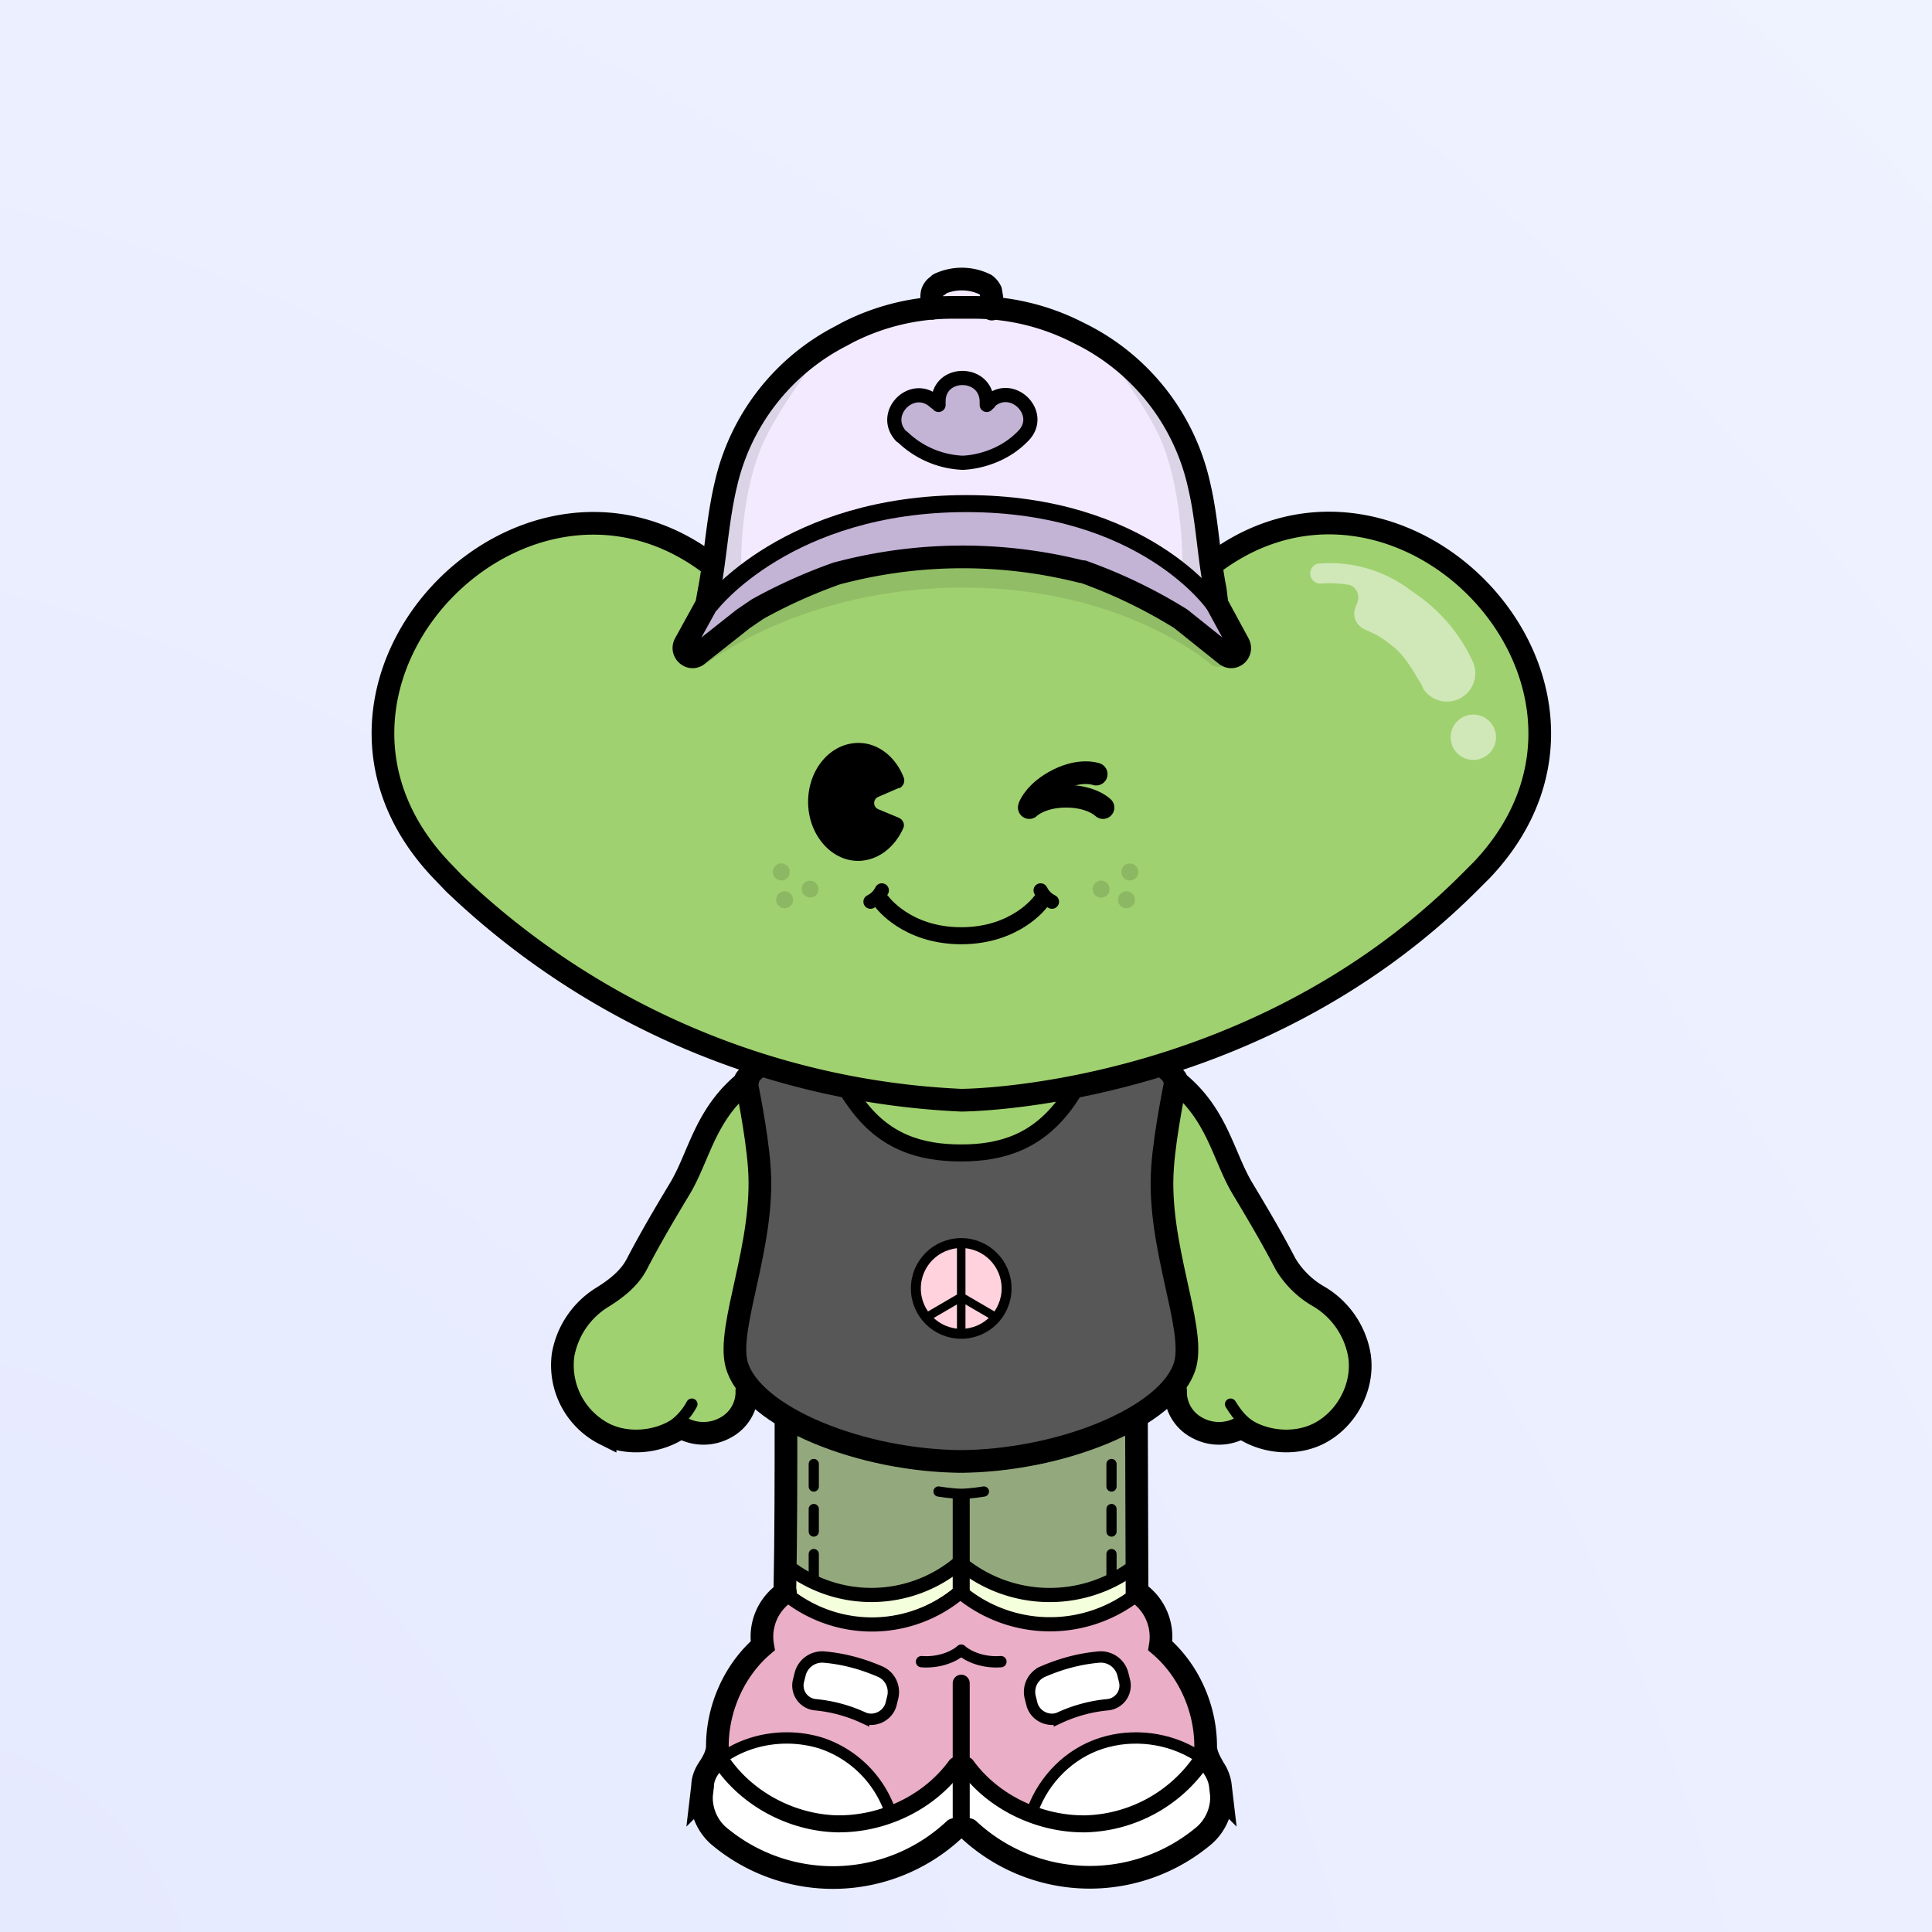
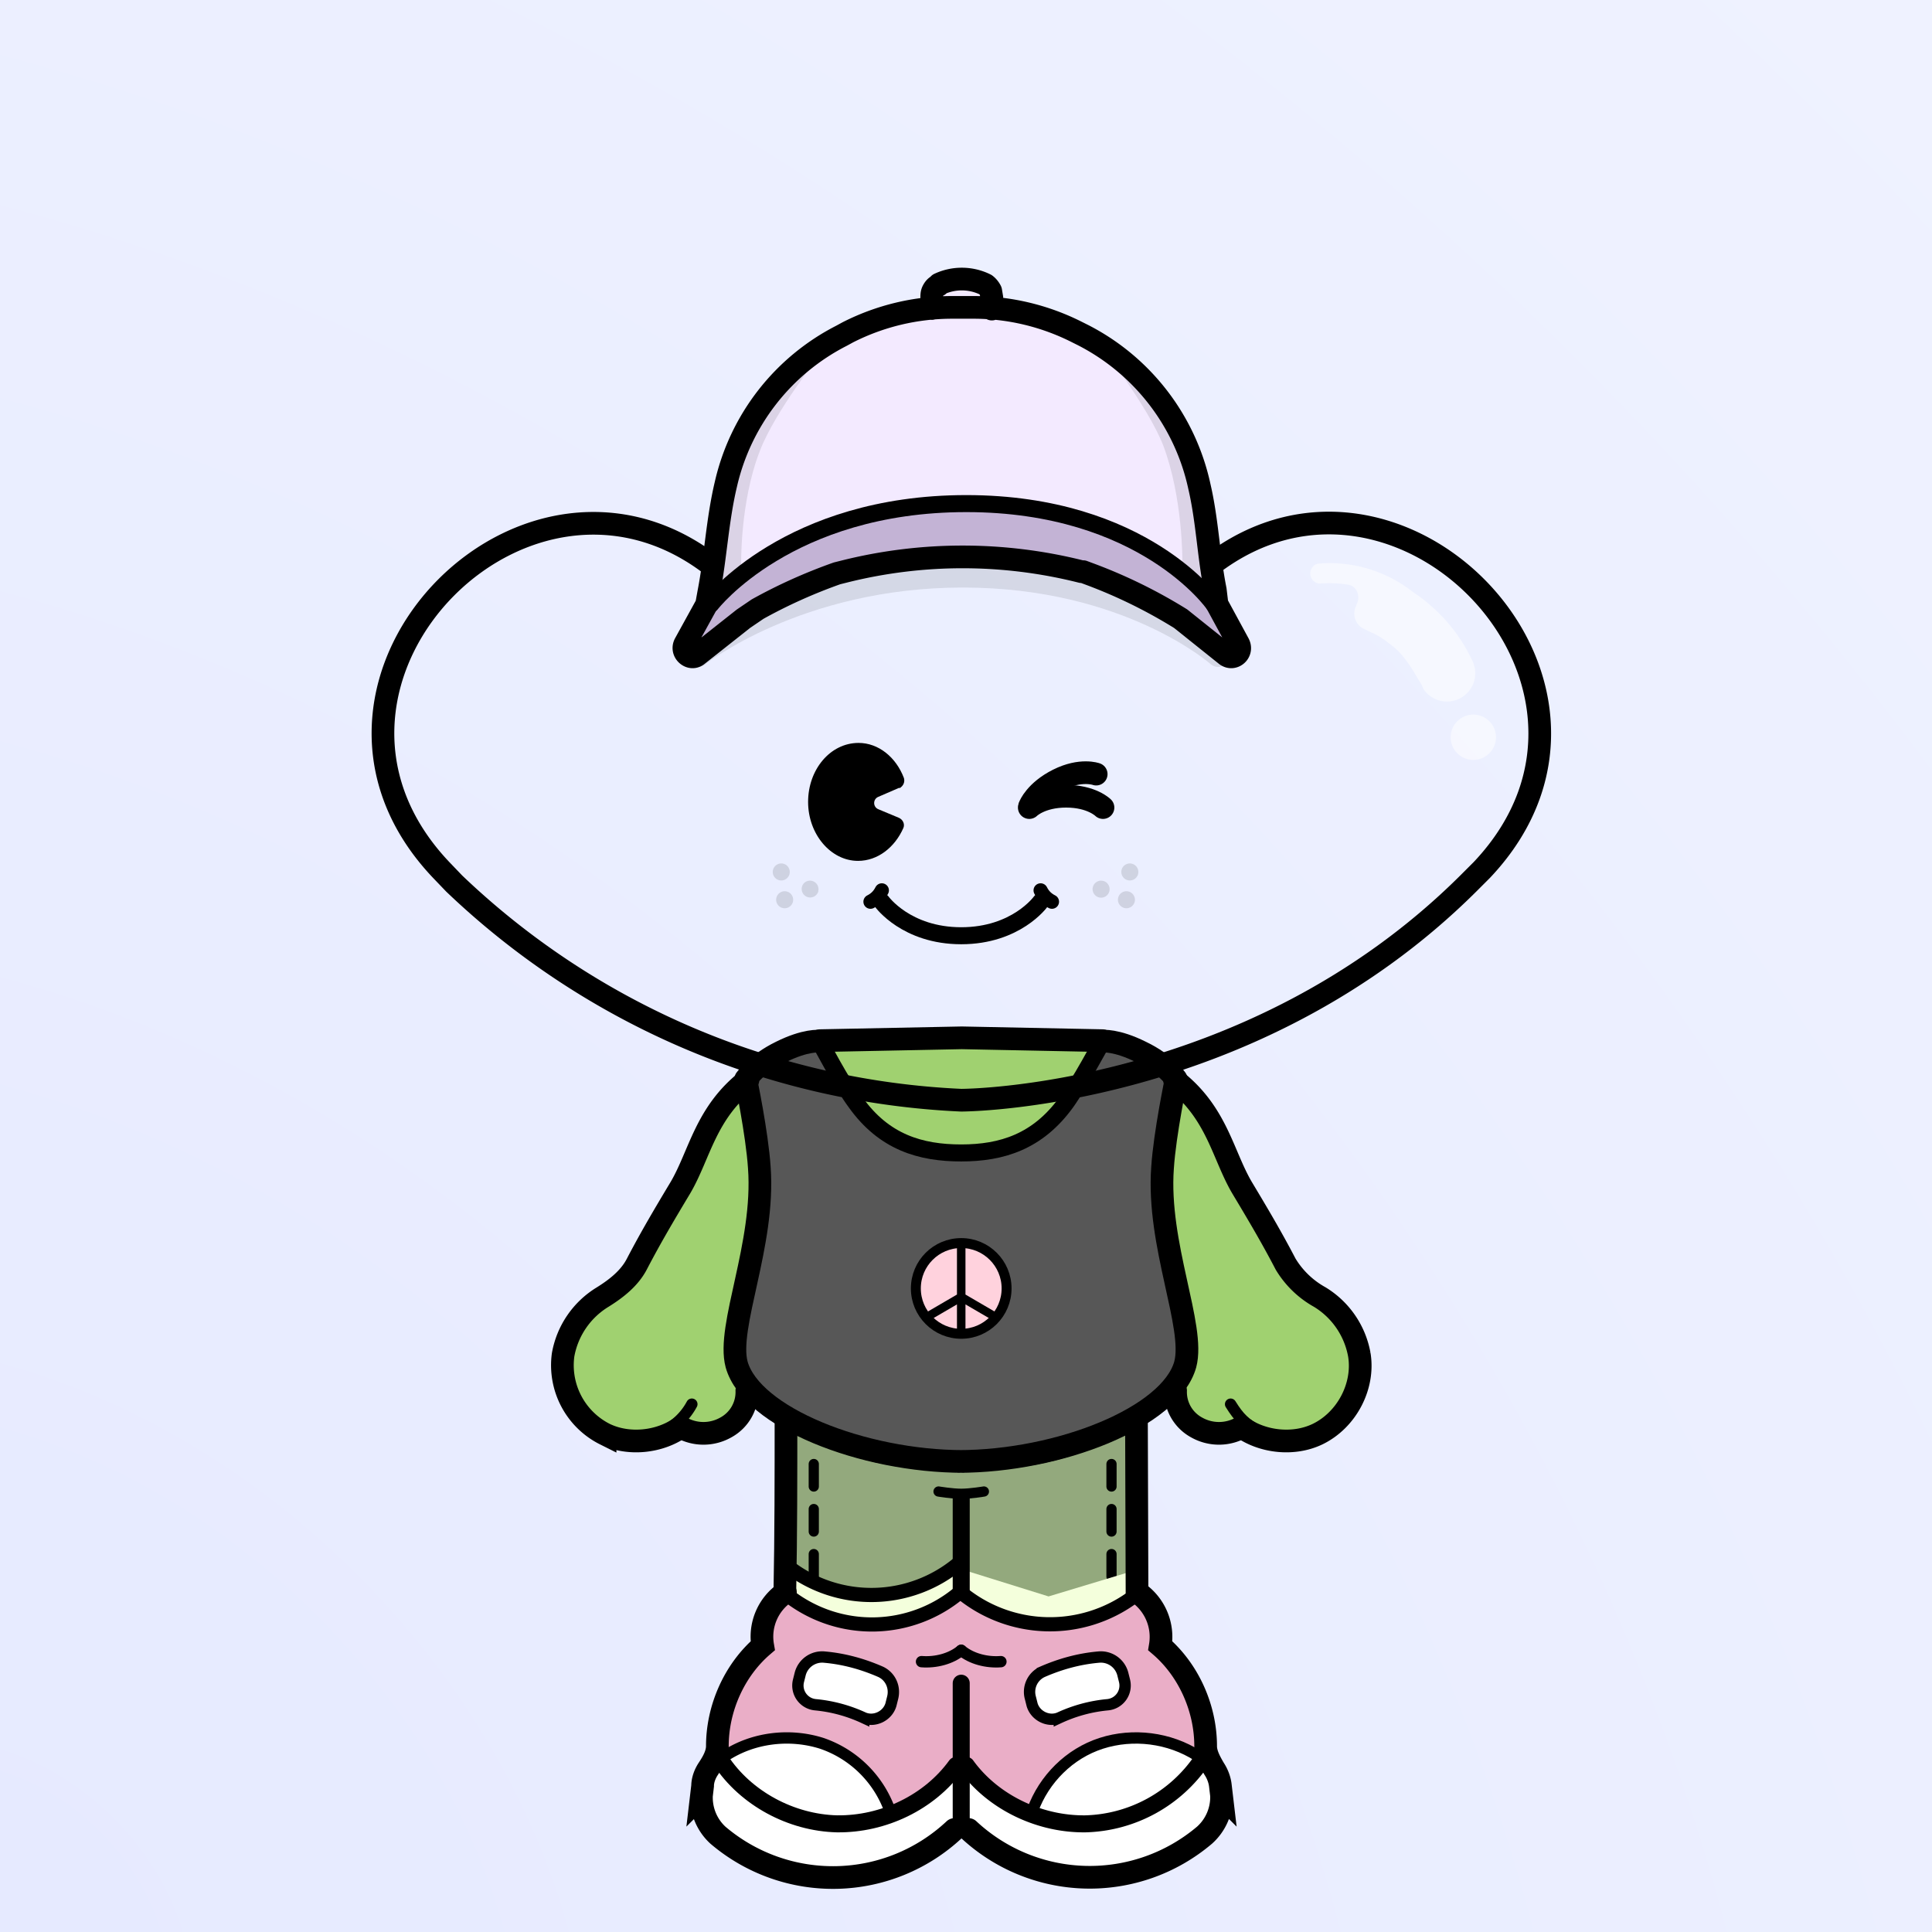
<svg xmlns="http://www.w3.org/2000/svg" width="275" height="275" fill="none">
  <rect width="100%" height="100%" fill="#333333" stroke="none" />
  <g>
    <path fill="url(#blue)" d="M0 0h275v415H0z" />
  </g>
  <svg width="250" height="335" fill="none" id="container" x="32" viewBox="0 0 260 415">
    <svg width="210" height="335" fill="none">
      <style>.legColor1 {fill:#93A97D;}.legColor2 {fill:#F4FFDC;}.legStroke {stroke:#000;stroke-linecap:round;stroke-miterlimit:10;}</style>
      <path class="legColor1" d="m72.7 249.8 16.3 5.4 16 1.3 16-1.3 16.3-5.4v30.7l-7.5 3.4-8 2.4-16.8-4.4-15.4 4.4-9.4-2.4-7.5-3.4v-30.7Z" />
      <path stroke="#000" stroke-linecap="round" stroke-linejoin="round" stroke-dasharray="3.97 3.97" stroke-width="1.8" d="M79 278v-22.3M131.5 278v-22.3" />
      <path class="legColor2" d="m73.7 276.7 15.4 4.8 15.9-4.8 15.4 4.8 15.9-4.8v5.7l-16 3.9-15.3-4.4-15.9 4.9-15.4-4.4v-5.7Z" />
-       <path class="legStroke" stroke-width="2.5" d="M74.7 281.7a24 24 0 0 0 29.8-.7" />
      <path class="legStroke" stroke-width="3" d="M105 280.8v-16.6" />
      <path class="legStroke" stroke-width="4" d="M74.1 250c0 10.2 0 20.4-.2 30.9m62-30.8.1 30.8" />
      <path class="legStroke" stroke-width="3" d="M74.3 249.2a57.8 57.8 0 0 0 30.2 7.8c10.7 0 21.7-2.4 31-7.8" />
      <path class="legStroke" stroke-width="1.8" d="M109 263s-2.4.4-4 .4-4-.4-4-.4" />
      <path class="legStroke" stroke-width="2.5" d="M135.3 281.7a24.7 24.7 0 0 1-30.3-.7M74.7 276.4a24 24 0 0 0 29.8-.7" />
-       <path class="legStroke" stroke-width="2.5" d="M135.3 276.4a24.7 24.7 0 0 1-30.3-.7" />
    </svg>
    <svg width="210" height="335" fill="none">
      <style>.shColor1{fill:#EAAEC7;}.shColor2 {fill:#FFF;}.shStroke{stroke:#000;stroke-linecap:round;stroke-miterlimit:10;}</style>
      <path class="shColor1" d="M75.4 281.7c1-.2 3.3 3.7 13.8 4 9.7.2 15.8-4.9 15.8-4.9s6.1 5 15.8 4.9c10.5-.3 12.7-4.2 13.6-4 2.9.4 7.2 3 6 6.4 3.7 4 6 8.4 7.4 14.2l.1.4.2 2c0-.4-.5 4.8-.8 4.6a19.3 19.3 0 0 0-9-3c-6.8.7-15.7 2-18.3 7.8-1.7 3.6-2.5 4.2-2 5.7-4.6-1-6.3-2-9.8-5.1-.5-.5-2.8-2.5-3.2-3.6-.5 1-2.6 3.1-3.1 3.6-3.7 3.1-4.5 4-9.2 5.1.4-1.5-1.4-2.1-3-5.7-2.7-5.8-10.5-7-17.4-7.7-2.5-.3-6.7 1.6-9 2.9-.3.2-1.4-5.1-1.4-4.7 0-.8.1-1.6.3-2.3a29.2 29.2 0 0 1 8.1-14.2c-1.3-3.3 2.2-6 5.1-6.4Z" />
      <path class="shColor2" d="m148.5 304.5 2.2 11c.6 2 .6 2.2-.8 4.6-1 1.5-7.1 9-21.2 9.4-14.5.6-21.8-5.6-23-7.5l-.1-9.2c.4 1 3.4 2.3 4 2.7 3.5 3.1 6.7 5.2 11.4 6.3l2 .2c6 1.2 11.6-1.5 16.8-4.6 2.9-1.6 5.4-2 7-4.6 1-1.9 2-4 2-6.4 0-.7-.2-1.3-.3-2ZM61.5 304.5l-2.2 11c-.6 2-.6 2.2.8 4.6 1 1.5 7.1 9 21.2 9.4 14.5.6 21.8-5.6 23-7.5l.1-9.2c-.4 1-3.4 2.3-4 2.7-3.5 3.1-6.7 5.2-11.4 6.3l-2 .2c-6 1.2-11.6-1.5-16.8-4.6-2.9-1.6-5.4-2-7-4.6-1-1.9-2-4-2-6.4 0-.7.2-1.3.3-2Z" />
      <path class="shColor2" d="M146.9 310.7a9.2 9.2 0 0 1-3.1 4.8c-2 2-5 4-8 4.8-5.3 1.5-10.8 2.9-15.8.4l-2.5-1.3c0-1.5 2.2-4.3 4.5-7.1a17.8 17.8 0 0 1 16.3-6c2.3.5 5.4.5 7 2.1.2.3 1.6 1.9 1.6 2.3ZM63.5 310.7a9.2 9.2 0 0 0 3.1 4.8c2 2 5 4 8 4.8 5.3 1.5 10.8 2.9 15.8.4l2.5-1.3c0-1.5-2.2-4.3-4.5-7.1a17.8 17.8 0 0 0-16.3-6c-2.3.5-5.4.5-7 2.1-.2.3-1.6 1.9-1.6 2.3Z" />
      <path class="shStroke" stroke-width="3" d="M105 321.8v-25" />
      <path class="shStroke" stroke-width="2" d="M98 293c2.5.2 5.2-.5 7-2" />
      <path class="shStroke" stroke-width="2.5" d="M74.8 281.6a24 24 0 0 0 29.8-.7" />
      <path class="shStroke" stroke-width="3" d="M62.6 310.4c4.4 6.7 12.4 11 20.5 11.2 8.2.1 16.3-3.8 21-10.3" />
      <path class="shStroke" stroke-width="2" d="M92.4 319.2a19.4 19.4 0 0 0-12-11.8c-5.7-1.8-12.1-1-17 2.2" />
      <path class="shStroke" stroke-width="4" d="M74 280.8a9.4 9.4 0 0 0-4 9.4c-5 4.3-8 11-8 17.7 0 1.4-.8 2.8-1.6 4-.6.9-1 2-1 3l-.2 1.7a9 9 0 0 0 2.9 7 31.3 31.3 0 0 0 41.7-1m32.3-41.8a9.5 9.5 0 0 1 4 9.4c5 4.3 8 11 8 17.7 0 1.4.8 2.8 1.5 4 .6.9 1 2 1.1 3l.2 1.7a9 9 0 0 1-3 7 31.3 31.3 0 0 1-41.6-1" />
      <path class="shStroke" stroke-width="2" d="M112 293c-2.5.2-5.2-.5-7-2" />
      <path class="shStroke" stroke-width="2.5" d="M135.3 281.6a24.7 24.7 0 0 1-30.2-.7" />
      <path class="shStroke" stroke-width="3" d="M147.4 310.4a25.6 25.6 0 0 1-20.5 11.2c-8.1.1-16.3-3.8-21-10.3" />
      <path class="shStroke" stroke-width="2" d="M117.6 319.2c2-5.5 6.5-10 12.1-11.8 5.6-1.8 12-1 17 2.2" />
      <path class="shColor2" d="M76.6 295.2a4 4 0 0 1 4.3-3c3.4.3 6.7 1.2 9.9 2.6 1.7.8 2.6 2.7 2.1 4.6l-.3 1.2c-.6 2-2.9 3.1-4.8 2.3a26 26 0 0 0-8.5-2.3 3.4 3.4 0 0 1-3-4.2l.3-1.2ZM133.5 295.2a4 4 0 0 0-4.3-3c-3.4.3-6.7 1.2-9.9 2.6a3.9 3.9 0 0 0-2.1 4.6l.3 1.2c.6 2 2.9 3.1 4.8 2.3a26 26 0 0 1 8.5-2.3 3.4 3.4 0 0 0 3-4.2l-.3-1.2Z" />
      <path class="shStroke" stroke-width="2" d="M76.6 295.2a4 4 0 0 1 4.3-3v0c3.4.3 6.7 1.2 9.9 2.6v0c1.7.8 2.6 2.7 2.1 4.6l-.3 1.2c-.6 2-2.9 3.1-4.8 2.3v0a26 26 0 0 0-8.5-2.3v0a3.4 3.4 0 0 1-3-4.2l.3-1.2ZM133.5 295.2a4 4 0 0 0-4.3-3v0c-3.4.3-6.7 1.2-9.9 2.6v0a3.9 3.9 0 0 0-2.1 4.6l.3 1.2c.6 2 2.9 3.1 4.8 2.3v0a26 26 0 0 1 8.5-2.3v0a3.4 3.4 0 0 0 3-4.2l-.3-1.2Z" />
    </svg>
    <svg width="210" height="335" fill="none">
      <style>.bodyColor1 {fill: #575757}.bodyColor2 {fill: #575757}.handsColor {fill: #A0D170}.jacketShirt {fill: #FFF}.bStr1 {stroke: #000;stroke-linecap: round;stroke-miterlimit: 10;}.bStr2 {stroke: #000;stroke-linecap: round;stroke-linejoin: round;}.bStr3 {stroke: #000;stroke-linecap: round;stroke-opacity: .1;stroke-width: 2;}</style>
      <path class="handsColor" d="m34.6 245.7 1.5-13.4 10.4-6.8 13.2-25 7.2-9.8 3.6 6.7 2 9-7.6 27.3 2 12-3 5.8-8.4 1.4H44l-9.5-7.2Z" />
      <path class="bodyColor1" d="M73.4 186.1s18.8-4.1 31.2-4.1c12.5 0 31.3 4.1 31.3 4.1l7.1 5.1-2.3 17 3.6 34.6-8.4 8.7-15.4 4.8-15.9 1.4-15.9-1.4-15.3-4.8-8.5-8.7 4.6-38-2-13.6 5.9-5Z" />
      <path class="handsColor" d="M126.5 189.8c-2.2 7.5-10.3 14-21 14-10.6 0-22-6.2-22-14 0-2.3-2.2-5.7-2.2-5.7S98 182 105.5 182c8.8 0 23 2.8 23 2.8s-.8 3.5-2 5Z" />
      <path class="bStr1" stroke-width="4" d="M55.5 251.7c-3.7 2.6-9.1 3.2-13.3 1.2a13.6 13.6 0 0 1-7.4-14 15 15 0 0 1 7-10.2c2.4-1.5 4.7-3.3 6-5.8 2.5-4.8 5-9 7.7-13.5 3.4-5.8 4.4-13.2 11.9-19" />
      <path class="bStr1" stroke-width="2" d="M57.5 247.6a11.2 11.2 0 0 1-5 4.8" />
      <path class="bStr1" stroke-width="4" d="M55.6 251.7a8 8 0 0 0 7.9 0 7.1 7.1 0 0 0 3.7-6.5" />
      <path class="bStr1" stroke-width="3" d="M67.4 245.3a55.3 55.3 0 0 0 36.7 12.4" />
-       <path class="handsColor" d="m175.4 245.7-1.5-13.4-10.4-6.8-13.2-25-7.2-9.8-2 6.6-1.6 8.8 5.6 27.6-2 12 3 5.8 8.4 1.4H166l9.5-7.2Z" />
+       <path class="handsColor" d="m175.4 245.7-1.5-13.4-10.4-6.8-13.2-25-7.2-9.8-2 6.6-1.6 8.8 5.6 27.6-2 12 3 5.8 8.4 1.4H166l9.5-7.2" />
      <path class="bStr1" stroke-width="4" d="M154.5 251.7c3.7 2.6 9.1 3.2 13.3 1.2 5.2-2.5 8.3-8.5 7.4-14a15 15 0 0 0-7-10.2 16.2 16.2 0 0 1-6-5.8c-2.5-4.8-5-9-7.7-13.5-3.4-5.8-4.4-13.2-11.9-19" />
      <path class="bStr1" stroke-width="2" d="M152.5 247.6c1.5 2.4 2.5 3.4 5 4.8" />
      <path class="bStr1" stroke-width="4" d="M154.4 251.7a8 8 0 0 1-7.9 0 7.1 7.1 0 0 1-3.7-6.5" />
      <path class="bStr1" stroke-width="3" d="M142.6 245.3a55.3 55.3 0 0 1-36.7 12.4" />
      <path class="bStr1" stroke-width="4" d="m80.1 183.5 25-.5 24.8.5" />
      <path class="bStr2" stroke-width="4" d="M80 183.6s-2.4-.3-6.8 1.9c-4.3 2.1-6.2 4.8-6.2 4.8s2 9.5 2.4 15.6c1 13.6-5.8 28-4 34.7 2.6 9.3 22.2 17.1 40 17.1m24.5-74.1s2.4-.3 6.8 1.9c4.4 2.1 6.2 4.8 6.2 4.8s-2 9.5-2.4 15.6c-1 13.6 5.8 28 4 34.7-2.6 9.3-22.2 17.1-40 17.1" />
      <path class="bStr2" stroke-width="3" d="M80 183.6s4 7.6 6.4 10.8c5 7 11.4 8.9 18.6 8.9 7.2 0 13.5-2 18.5-8.9 2.3-3.2 6.4-10.8 6.4-10.8" />
    </svg>
    <svg width="210" height="335" fill="none">
      <circle cx="105" cy="227.19" r="8" fill="#FFD2DD" stroke="#000" stroke-linecap="round" stroke-linejoin="round" stroke-width="1.752" />
      <path stroke="#000" stroke-width="1.5" d="M105 219.2v16m0-6.5-6 3.5m6-3.5 6 3.5" />
    </svg>
    <svg width="210" height="335" fill="none">
-       <path fill="#A0D170" d="M143.3 104.8c-.8.8-2.2.3-2.2-.9v-3.3c-1.3-46.1-71-46.1-72.2 0v3.3c0 1.1-1.4 1.7-2.2 1a145 145 0 0 0-2.4-2.4c-33.6-31.7-82.8 17.4-51 50.9l2.3 2.4A138.4 138.4 0 0 0 105 194s51 0 89.4-38.2l2.4-2.4c31.7-33.5-17.5-82.6-51-51l-2.5 2.4Z" />
      <circle cx="4" cy="4" r="4" fill="#fff" fill-opacity=".5" transform="matrix(-1 0 0 1 199.3 126)" />
      <path fill="#fff" fill-opacity=".5" d="M195.5 117.5a5 5 0 0 1-9 4 6.7 6.7 0 0 0-.3-.7l-1.2-2c-1-1.7-2.3-3.5-3.6-4.6-1.5-1.2-2.6-2-3.7-2.5l-1.7-.8a3 3 0 0 1-1.4-4l.1-.3c.8-1.5 0-3.3-1.5-3.5-1.9-.3-3.4-.3-5-.2h-.1a1.8 1.8 0 0 1-.3-3.5 23.6 23.6 0 0 1 16.6 4.8c1 .7 2.2 1.5 3.3 2.5a29.2 29.2 0 0 1 7.7 10.4v.3h.1" />
      <path stroke="#000" stroke-linecap="square" stroke-linejoin="round" stroke-width="4" d="M143.3 104.8v0c-.8.8-2.2.3-2.2-.9v0-3.3c-1.3-46.1-71-46.1-72.2 0v3.3c0 1.1-1.4 1.7-2.2 1v0a145 145 0 0 0-2.4-2.4c-33.6-31.7-82.8 17.4-51 50.9l2.3 2.4A138.4 138.4 0 0 0 105 194s51 0 89.4-38.2l2.4-2.4c31.7-33.5-17.5-82.6-51-51l-2.5 2.4Z" />
    </svg>
    <svg width="210" height="335" fill="none">
      <style>.faceStrokeColor{stroke:#000} .faceFillColor{fill:#000} .skinColorBase{fill:#A0D170} .skinColorLight{fill:#F4FFDC} .skinColorDark{fill:#93A97D} .mouthOverlay{fill:#000}</style>
      <path class="faceStrokeColor" stroke-linecap="round" stroke-width="3" d="M91 159s4.3 6 14 6 14-6 14-6" />
      <path class="faceStrokeColor" stroke-linecap="round" stroke-linejoin="round" stroke-width="2.5" d="M89 159c.8-.4 1.5-1 2-2m30 2c-.8-.4-1.5-1-2-2" />
      <path class="faceFillColor" fill-opacity=".12" d="M74.7 154.2a1.5 1.5 0 1 1-2.5-1.5 1.5 1.5 0 0 1 2.5 1.5Zm5.1 3a1.5 1.5 0 1 1-2.5-1.5 1.5 1.5 0 0 1 2.5 1.4Zm-4.5 1.9a1.5 1.5 0 1 1-2.5-1.5 1.5 1.5 0 0 1 2.5 1.5Zm55.4-3.4a1.5 1.5 0 1 1-2.5 1.4 1.5 1.5 0 0 1 2.5-1.4Zm5.1-3a1.5 1.5 0 1 1-2.5 1.5 1.5 1.5 0 0 1 2.5-1.5Zm-.6 4.9a1.5 1.5 0 1 1-2.5 1.5 1.5 1.5 0 0 1 2.5-1.5Z" />
      <path class="faceFillColor" fill-rule="evenodd" d="M94.1 139c.7-.4 1-1.1.8-1.8-1.4-3.7-4.5-6.2-8-6.2-5 0-8.9 4.7-8.9 10.4s4 10.4 8.8 10.4c3.5 0 6.5-2.4 8-5.8.3-.7-.1-1.5-.8-1.8l-3.6-1.5c-1-.4-1-1.8 0-2.2l3.7-1.6Z" clip-rule="evenodd" />
      <path class="faceStrokeColor" stroke-linecap="round" stroke-width="4" d="M130 142.4s-2-2-6.5-2-6.5 2-6.5 2" />
      <path class="faceStrokeColor" stroke-linecap="round" stroke-width="4" d="M128.8 136.5s-2.7-1-6.7 1-5 4.6-5 4.6" />
    </svg>
    <svg width="210" height="335" fill="none">
      <style>.hatColor1 { fill: #C3B3D5 }.hatColor2 { fill: #F3EAFF }.hatLine {stroke: black; stroke-linecap: round; stroke-linejoin: round}</style>
      <path class="hatLine" stroke-width="4" d="M98 66.5s4.2-.5 7-.5c2.6 0 6.8.5 6.8.5" />
      <path class="hatColor1" d="m153.6 113-.8 2.6-3.3-.8-5.3-4.2-7.8-5-9.2-4.9-9.1-1-10.6-1h-10l-11 2L77 104l-10.6 5.2-8 6.5-2-.8 3-5.7.8-4.2 2.5-3.2 7.1-4.1 8.4-3.6 13.1-3.3 14.6-.9h10.3l23.3 6.8 8.1 5 2 4 4.1 7.4Z" />
      <path class="hatColor2" d="m62.5 90.8-2.2 13.8 3.5-3c3-2.4 6.2-4.4 9.6-5.9l1.3-.5 7.2-2.6 7.2-1.9 3.2-.5a91 91 0 0 1 13-.9h4c5.4.4 10.8 1.2 16 2.5l1 .2 8.9 3 3.2 1.5c3.3 1.6 6.2 3.7 8.9 6.2l2.2 1.9-1.9-13.8-2-7.8a30.6 30.6 0 0 0-5-10.9l-.6-.7c-2-2.8-4.4-5.2-7-7.4l-.3-.2c-2.4-2-5-3.6-7.8-5l-1.1-.5a37.2 37.2 0 0 0-16.3-3.7H102.8a36.9 36.9 0 0 0-15 3.2l-1.9.8a39.4 39.4 0 0 0-15.1 12L69.6 72a29.2 29.2 0 0 0-5.1 10.8l-2 8Z" />
      <path fill="#000" fill-opacity=".1" d="m66.2 99.9-6.1 5.9 2.3-14.2 2.6-8.8 4.4-9.4L80.5 62s-8.4 10.6-11 17.5c-3.6 9.2-3.3 20.4-3.3 20.4ZM143.9 98.9l6 5.9-2.3-14.2-2.6-8.8-4.4-9.4-11-11.4s8.3 10.6 11 17.5C144.1 87.7 144 99 144 99Z" />
      <path class="hatColor2" d="M105.3 54.4h-4a1.4 1.4 0 0 1-1-2.2l.2-.4c.3-.3.6-.5 1-.6l.5-.3c.7-.3 1.5-.4 2.2-.4H105.9c.7 0 1.3 0 2 .3l.7.3c.4.2.8.5 1.2 1l.2.2a1.3 1.3 0 0 1-1 2.1h-3.7Z" />
      <path class="hatLine" stroke-width="4" d="M99.8 54.4v-1.9c0-.4 0-.8.2-1.2.2-.4.5-.8 1-1l.1-.2a9.4 9.4 0 0 1 8 0l.2.1c.4.3.7.7.9 1.1l.2 1.2v2M85 58.6l-1.1.6a39.2 39.2 0 0 0-20.4 26.2c-1.5 6.3-1.8 12.8-3 19l-.4 2.2-3.8 6.9c-.8 1.5 1 3 2.2 2l8.1-6.4 2.5-1.7c4.5-2.5 9.2-4.6 14-6.3l.8-.2.4-.1a85.7 85.7 0 0 1 41.9 0h.3l.8.3a89.5 89.5 0 0 1 16.4 8l8 6.4c1.3 1 3-.5 2.2-2l-3.8-7-.3-2.5c-1.2-6-1.4-12.2-2.8-18.2a39.3 39.3 0 0 0-20.5-26.7l-1-.5c-5.7-2.9-12-4.4-18.3-4.4h-3.8c-6.4 0-12.7 1.5-18.4 4.4Z" />
-       <path class="hatColor1 hatLine" stroke-width="2.5" d="m109.7 71.2-.2.2v-.7c-.2-5.4-8.4-5.4-8.5 0v.7l-.3-.3-.3-.2c-4-3.7-9.7 2-6 6l.3.2a16.3 16.3 0 0 0 10.5 4.5s6 0 10.5-4.5l.3-.3c3.7-3.9-2-9.6-6-6 0 .2-.2.3-.3.4Z" />
      <path class="hatLine" stroke-width="3" d="M60.9 106.5s13.6-17.7 45-17.7c31.3 0 43.6 17.7 43.6 17.7" />
      <path class="hatLine" stroke-opacity=".1" stroke-width="4" d="M58.6 115.6s17.5-14 46.7-14c29.3 0 45 14 45 14" />
    </svg>
  </svg>
  <defs>
    <radialGradient id="green" cx="0" cy="0" r="1" gradientTransform="matrix(275 -275 362 362 0 275)" gradientUnits="userSpaceOnUse">
      <stop stop-color="#DFFFBF" />
      <stop offset="1" stop-color="#EFD" />
    </radialGradient>
    <radialGradient id="pink" cx="0" cy="0" r="1" gradientTransform="matrix(275 -275 362 362 0 275)" gradientUnits="userSpaceOnUse">
      <stop stop-color="#FFE7F0" />
      <stop offset="1" stop-color="#FFF3F8" />
    </radialGradient>
    <radialGradient id="purple" cx="0" cy="0" r="1" gradientTransform="matrix(275 -275 362 362 0 275)" gradientUnits="userSpaceOnUse">
      <stop stop-color="#F1E4FF" />
      <stop offset="1" stop-color="#F8F1FF" />
    </radialGradient>
    <radialGradient id="blue" cx="0" cy="0" r="1" gradientTransform="matrix(275 -275 362 362 0 275)" gradientUnits="userSpaceOnUse">
      <stop stop-color="#E6EAFF" />
      <stop offset="1" stop-color="#EFF2FF" />
    </radialGradient>
    <radialGradient id="yellow" cx="0" cy="0" r="1" gradientTransform="matrix(275 -275 362 362 0 275)" gradientUnits="userSpaceOnUse">
      <stop stop-color="#FFE7A5" />
      <stop offset="1" stop-color="#FFF2CE" />
    </radialGradient>
  </defs>
</svg>